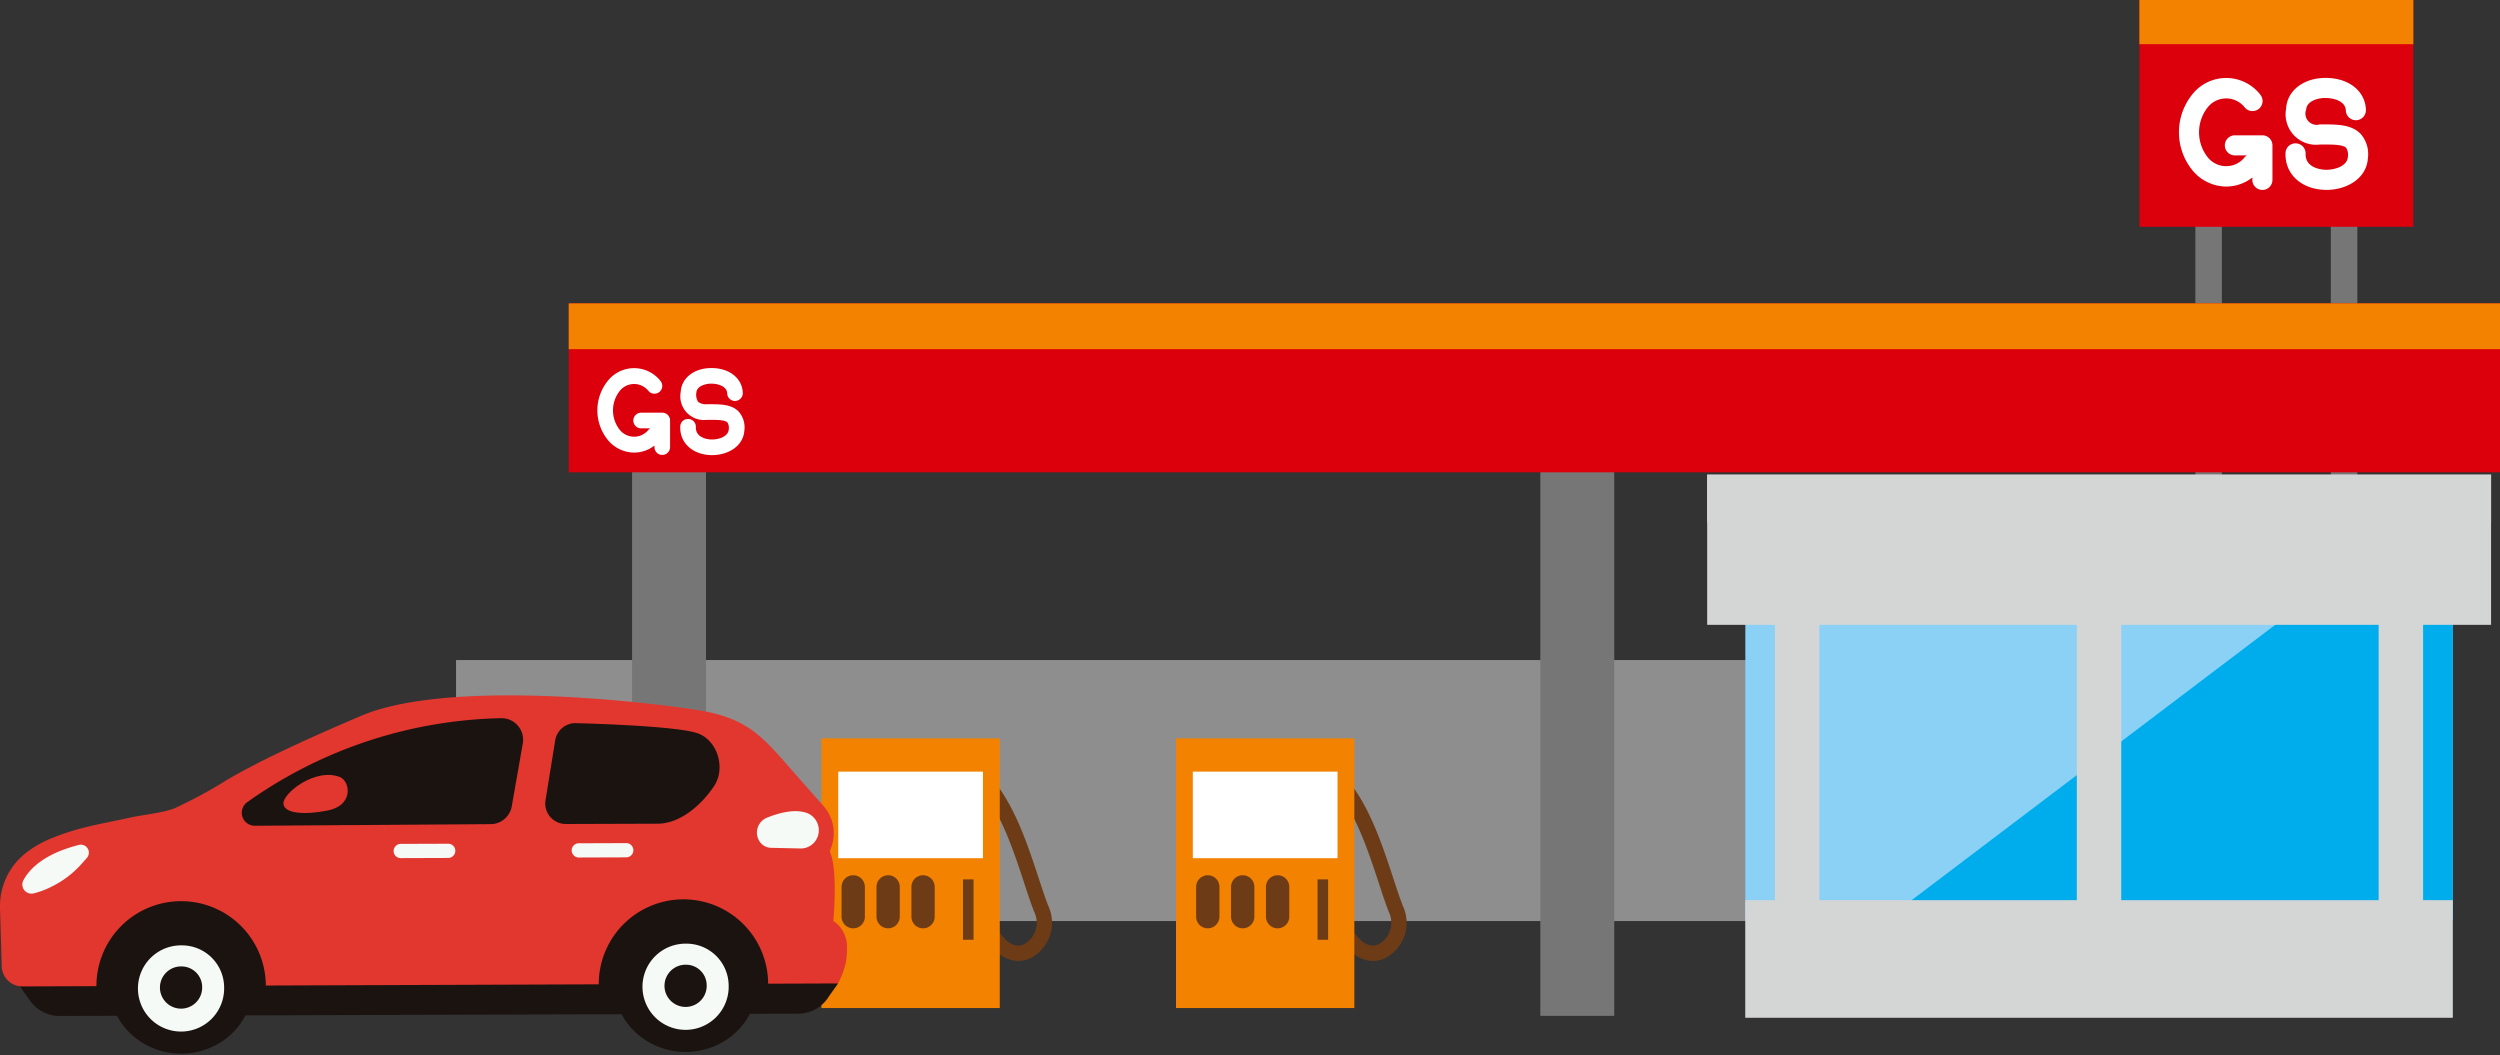
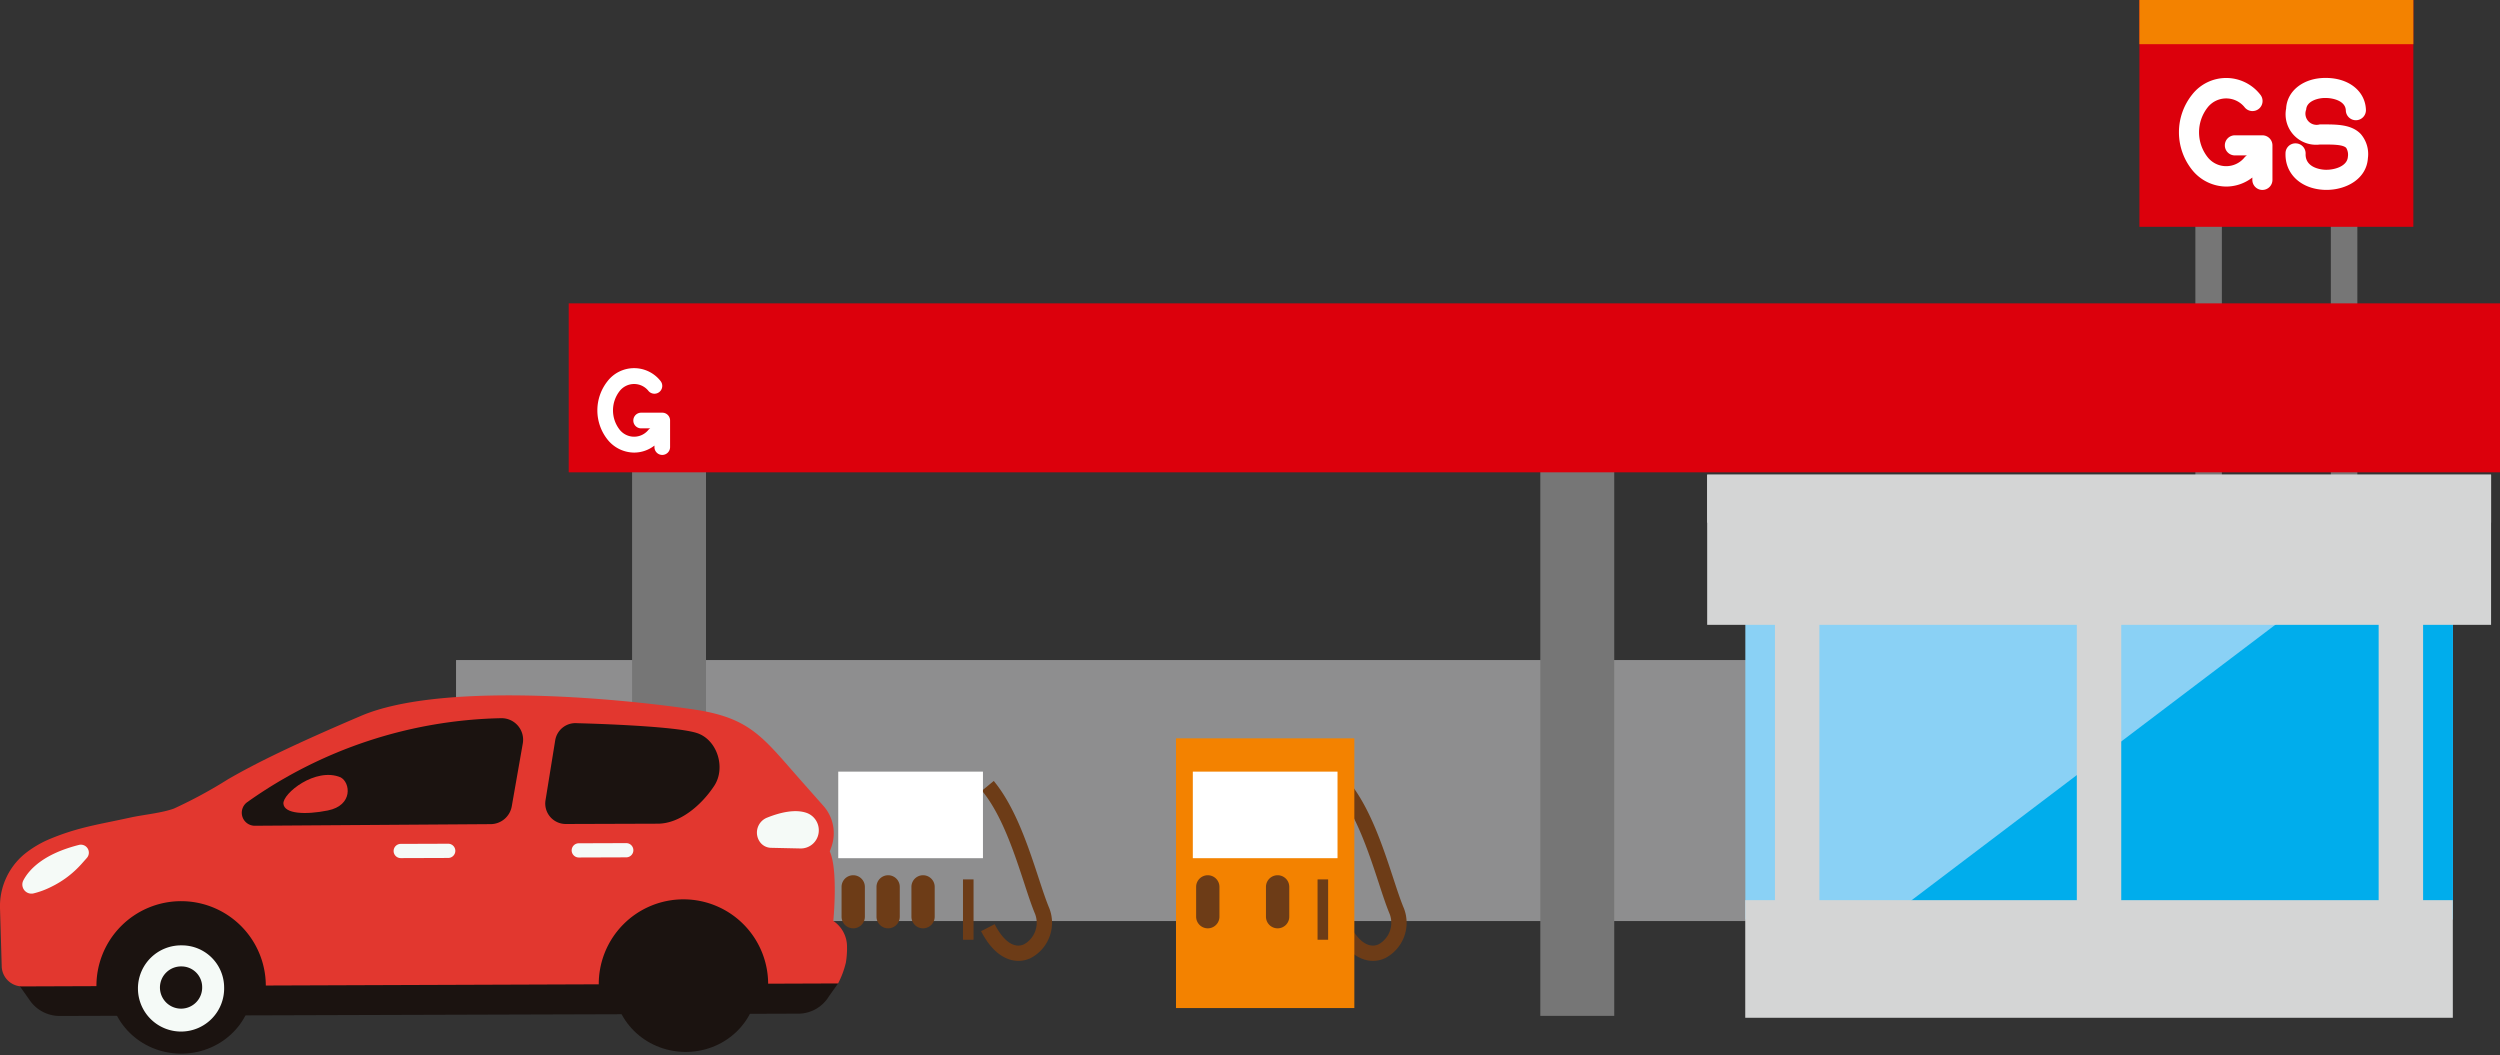
<svg xmlns="http://www.w3.org/2000/svg" width="385.63" height="162.735" viewBox="0 0 385.63 162.735">
  <rect x="0" y="0" width="385.63" height="162.735" fill="#333333" stroke="none" />
  <g id="グループ_153" data-name="グループ 153" transform="translate(-99.483 -344.503)">
    <g id="グループ_151" data-name="グループ 151">
      <g id="グループ_150" data-name="グループ 150">
        <g id="グループ_145" data-name="グループ 145">
          <g id="グループ_143" data-name="グループ 143">
            <rect id="長方形_1565" data-name="長方形 1565" width="4.089" height="110.41" transform="translate(459.023 374.038)" fill="#767676" />
            <rect id="長方形_1566" data-name="長方形 1566" width="4.089" height="110.41" transform="translate(438.122 374.038)" fill="#767676" />
          </g>
          <rect id="長方形_1567" data-name="長方形 1567" width="42.256" height="34.987" transform="translate(429.49 344.503)" fill="#dc000c" />
          <rect id="長方形_1568" data-name="長方形 1568" width="42.256" height="6.815" transform="translate(429.49 344.503)" fill="#f38200" />
          <g id="グループ_144" data-name="グループ 144">
            <path id="パス_390" data-name="パス 390" d="M448.461,365.376h-4.186a1.551,1.551,0,1,0,0,3.1h1.8a1.556,1.556,0,0,0-.328.26,3.644,3.644,0,0,1-5.74,0,6.217,6.217,0,0,1,0-7.653,3.645,3.645,0,0,1,5.74,0,1.551,1.551,0,1,0,2.376-2,6.666,6.666,0,0,0-10.489,0,9.309,9.309,0,0,0,0,11.643,6.808,6.808,0,0,0,5.246,2.554,6.583,6.583,0,0,0,4.032-1.394v.308a1.551,1.551,0,1,0,3.1,0v-5.273A1.551,1.551,0,0,0,448.461,365.376Z" fill="#fff" />
            <path id="パス_391" data-name="パス 391" d="M458.347,373.794c-.141,0-.284,0-.425-.01-3.588-.186-6.01-2.52-5.893-5.675a1.528,1.528,0,0,1,1.608-1.491,1.551,1.551,0,0,1,1.492,1.608c-.081,2.19,2.447,2.433,2.955,2.461,1.414.07,3.462-.5,3.565-2a2.039,2.039,0,0,0-.257-1.368c-.5-.532-2.149-.524-3.61-.521h-.459a4.7,4.7,0,0,1-5.2-5.549c.138-2.768,2.733-4.781,6.2-4.724,3.5.027,6.013,2.051,6.11,4.923a1.555,1.555,0,0,1-1.5,1.6.438.438,0,0,1-.052,0,1.552,1.552,0,0,1-1.55-1.5c-.049-1.507-2.006-1.919-3.034-1.928-1.193-.051-3.011.457-3.079,1.779a1.731,1.731,0,0,0,2.1,2.293l.448,0c2.2.007,4.461-.013,5.884,1.5a4.737,4.737,0,0,1,1.088,3.7C464.525,372.137,461.363,373.794,458.347,373.794Z" fill="#fff" />
          </g>
        </g>
        <rect id="長方形_1569" data-name="長方形 1569" width="208.67" height="40.258" transform="translate(169.828 446.318)" fill="#8e8e8f" />
        <g id="グループ_146" data-name="グループ 146">
          <rect id="長方形_1570" data-name="長方形 1570" width="109.145" height="60.973" transform="translate(368.705 425.336)" fill="#8ad1f5" />
          <path id="パス_392" data-name="パス 392" d="M477.85,486.309V425.336h-6.875l-80.514,60.973Z" fill="#00adec" />
          <path id="パス_393" data-name="パス 393" d="M473.25,483.353V437.4h-6.855v45.955H426.688V437.4h-6.852v45.955H380.127V437.4h-6.854v45.955h-4.582v18.141H477.836V483.353Z" fill="#d4d5d5" />
          <rect id="長方形_1571" data-name="長方形 1571" width="120.918" height="23.166" transform="translate(362.818 417.719)" fill="#d4d5d5" />
          <rect id="長方形_1572" data-name="長方形 1572" width="120.918" height="7.408" transform="translate(362.818 417.719)" fill="#d4d5d5" />
        </g>
        <rect id="長方形_1573" data-name="長方形 1573" width="11.4" height="96.876" transform="translate(196.984 404.327)" fill="#767676" />
        <rect id="長方形_1574" data-name="長方形 1574" width="11.402" height="96.876" transform="translate(337.08 404.327)" fill="#767676" />
        <rect id="長方形_1575" data-name="長方形 1575" width="297.904" height="26.064" transform="translate(187.209 391.296)" fill="#dc000c" />
-         <rect id="長方形_1576" data-name="長方形 1576" width="297.904" height="7.066" transform="translate(187.209 391.296)" fill="#f38200" />
        <g id="グループ_147" data-name="グループ 147">
          <path id="パス_394" data-name="パス 394" d="M256.58,492.721c-1.871,0-4.027-1.2-5.766-4.584l2.1-1.078c1.375,2.673,3.025,3.8,4.537,3.1a3.8,3.8,0,0,0,1.7-4.662c-.541-1.289-1.08-2.93-1.7-4.83-1.541-4.688-3.459-10.518-6.5-14.2l1.822-1.5c3.321,4.021,5.315,10.088,6.918,14.961.608,1.853,1.135,3.451,1.639,4.65a6.15,6.15,0,0,1-2.879,7.721A4.425,4.425,0,0,1,256.58,492.721Z" fill="#6d3c17" />
-           <rect id="長方形_1577" data-name="長方形 1577" width="27.51" height="41.602" transform="translate(226.189 458.395)" fill="#f38200" />
          <rect id="長方形_1578" data-name="長方形 1578" width="22.32" height="13.352" transform="translate(228.785 463.529)" fill="#fff" />
          <path id="パス_395" data-name="パス 395" d="M232.891,485.9a1.8,1.8,0,0,1-1.8,1.8h0a1.794,1.794,0,0,1-1.795-1.8v-4.589a1.794,1.794,0,0,1,1.795-1.8h0a1.8,1.8,0,0,1,1.8,1.8Z" fill="#6d3c17" />
          <path id="パス_396" data-name="パス 396" d="M238.275,485.9a1.793,1.793,0,0,1-1.795,1.8h0a1.8,1.8,0,0,1-1.795-1.8v-4.589a1.8,1.8,0,0,1,1.795-1.8h0a1.793,1.793,0,0,1,1.795,1.8Z" fill="#6d3c17" />
          <path id="パス_397" data-name="パス 397" d="M243.662,485.9a1.8,1.8,0,0,1-1.795,1.8h0a1.794,1.794,0,0,1-1.795-1.8v-4.589a1.794,1.794,0,0,1,1.795-1.8h0a1.8,1.8,0,0,1,1.795,1.8Z" fill="#6d3c17" />
          <rect id="長方形_1579" data-name="長方形 1579" width="1.629" height="9.309" transform="translate(248.025 480.152)" fill="#6d3c17" />
        </g>
        <g id="グループ_148" data-name="グループ 148">
          <path id="パス_398" data-name="パス 398" d="M311.271,492.721c-1.867,0-4.025-1.2-5.763-4.584l2.1-1.078c1.375,2.673,3.026,3.8,4.539,3.1a3.8,3.8,0,0,0,1.7-4.662c-.541-1.289-1.08-2.93-1.7-4.83-1.541-4.688-3.46-10.518-6.5-14.2l1.823-1.5c3.316,4.021,5.314,10.088,6.916,14.961.607,1.853,1.134,3.451,1.638,4.65a6.146,6.146,0,0,1-2.881,7.721A4.412,4.412,0,0,1,311.271,492.721Z" fill="#6d3c17" />
          <rect id="長方形_1580" data-name="長方形 1580" width="27.51" height="41.602" transform="translate(280.883 458.395)" fill="#f38200" />
          <rect id="長方形_1581" data-name="長方形 1581" width="22.32" height="13.352" transform="translate(283.478 463.529)" fill="#fff" />
          <path id="パス_399" data-name="パス 399" d="M287.584,485.9a1.8,1.8,0,0,1-1.8,1.8h0a1.8,1.8,0,0,1-1.795-1.8v-4.589a1.8,1.8,0,0,1,1.795-1.8h0a1.8,1.8,0,0,1,1.8,1.8Z" fill="#6d3c17" />
-           <path id="パス_400" data-name="パス 400" d="M292.969,485.9a1.794,1.794,0,0,1-1.795,1.8h0a1.8,1.8,0,0,1-1.8-1.8v-4.589a1.8,1.8,0,0,1,1.8-1.8h0a1.794,1.794,0,0,1,1.795,1.8Z" fill="#6d3c17" />
          <path id="パス_401" data-name="パス 401" d="M298.355,485.9a1.794,1.794,0,0,1-1.8,1.8h0a1.793,1.793,0,0,1-1.794-1.8v-4.589a1.793,1.793,0,0,1,1.794-1.8h0a1.794,1.794,0,0,1,1.8,1.8Z" fill="#6d3c17" />
          <rect id="長方形_1582" data-name="長方形 1582" width="1.629" height="9.309" transform="translate(302.719 480.152)" fill="#6d3c17" />
        </g>
        <g id="グループ_149" data-name="グループ 149">
          <path id="パス_402" data-name="パス 402" d="M201.639,408.161h-3.256a1.209,1.209,0,0,0,0,2.418h1.4a1.082,1.082,0,0,0-.256.2,2.837,2.837,0,0,1-4.465,0,4.842,4.842,0,0,1,0-5.953,2.832,2.832,0,0,1,4.465,0,1.206,1.206,0,0,0,1.848-1.549,5.184,5.184,0,0,0-8.16,0,7.248,7.248,0,0,0,0,9.055,5.3,5.3,0,0,0,4.082,1.984,5.121,5.121,0,0,0,3.135-1.084v.238a1.206,1.206,0,1,0,2.412,0v-4.1A1.2,1.2,0,0,0,201.639,408.161Z" fill="#fff" />
-           <path id="パス_403" data-name="パス 403" d="M209.326,414.708c-.111,0-.221,0-.33-.008-2.789-.145-4.676-1.957-4.584-4.412a1.188,1.188,0,0,1,1.252-1.158,1.2,1.2,0,0,1,1.158,1.25c-.062,1.7,1.906,1.892,2.3,1.912,1.1.052,2.695-.385,2.772-1.557a1.564,1.564,0,0,0-.2-1.062c-.388-.414-1.674-.407-2.81-.407h-.356a3.657,3.657,0,0,1-4.043-4.314c.106-2.152,2.125-3.721,4.823-3.674,2.722.023,4.677,1.6,4.753,3.828a1.208,1.208,0,0,1-1.168,1.246.12.12,0,0,1-.039,0,1.2,1.2,0,0,1-1.2-1.166c-.043-1.172-1.562-1.494-2.363-1.5-.928-.037-2.34.358-2.393,1.387a2.015,2.015,0,0,0,.284,1.428,2.046,2.046,0,0,0,1.349.355l.35,0c1.713,0,3.469-.008,4.576,1.168a3.7,3.7,0,0,1,.846,2.881C214.131,413.421,211.672,414.708,209.326,414.708Z" fill="#fff" />
        </g>
      </g>
    </g>
    <g id="グループ_152" data-name="グループ 152">
      <path id="パス_404" data-name="パス 404" d="M101.448,495.079l2.653,3.763a5.6,5.6,0,0,0,4.524,2.375l105.881-.328,8.305-.028a5.547,5.547,0,0,0,4.546-2.687l1.4-1.972L210.2,481.963l-63.556-3.521-40.03,5.861Z" fill="#1b1310" />
      <path id="パス_405" data-name="パス 405" d="M228.76,496.2a13.607,13.607,0,0,0,1.2-3.22,13.306,13.306,0,0,0,.178-2.462,4.773,4.773,0,0,0-2.113-3.959h0s.766-7.872-.548-10.725c0,0,.137-.339.307-.859a6.332,6.332,0,0,0-1.284-6.158l-3.427-3.873c-5.915-6.683-7.782-9.714-16.612-11.011-13.353-1.962-39.332-4.1-51.269.985-10.691,4.558-16.385,7.385-20.533,9.786a72.227,72.227,0,0,1-8.339,4.518c-1.88.694-4.78.959-6.743,1.393-4.7,1.038-7.964,1.456-12.363,3.285a16.081,16.081,0,0,0-4.024,2.4,10.475,10.475,0,0,0-3.7,8.5l.259,8.785a3.184,3.184,0,0,0,3.127,3.075Z" fill="#e2372f" />
      <path id="パス_406" data-name="パス 406" d="M217.806,470.627c1.891-.759,4.336-1.4,6.191-.7a2.846,2.846,0,0,1,1.768,2.984c-.005.036-.009.073-.014.109a2.773,2.773,0,0,1-2.82,2.36l-4.523-.1a2.15,2.15,0,0,1-1.643-.82h0A2.481,2.481,0,0,1,217.806,470.627Z" fill="#f5faf7" />
      <path id="パス_407" data-name="パス 407" d="M103.365,480.424c.808-1.527,2.914-3.914,8.363-5.293a.925.925,0,0,1,.924,1.509l-.795.894a14.756,14.756,0,0,1-4.6,3.488,12.483,12.483,0,0,1-2.7,1A1.1,1.1,0,0,1,103.365,480.424Z" fill="#f5faf7" stroke="#f5faf7" stroke-miterlimit="10" stroke-width="0.609" />
      <path id="パス_408" data-name="パス 408" d="M207,457.582c-3.571-1.178-18.491-1.524-18.491-1.524a3.162,3.162,0,0,0-3.384,2.643l-1.495,9.244a3.158,3.158,0,0,0,3.128,3.661l14.194-.047c3.417-.011,6.68-2.844,8.591-5.676.045-.066.089-.133.133-.2C211.461,462.921,210.122,458.613,207,457.582Z" fill="#1b1310" />
      <path id="パス_409" data-name="パス 409" d="M176.828,455.285a70.014,70.014,0,0,0-39.21,12.952,2.007,2.007,0,0,0,1.18,3.64l36.371-.249a3.326,3.326,0,0,0,3.255-2.752l1.7-9.688A3.325,3.325,0,0,0,176.828,455.285Z" fill="#1b1310" />
      <path id="パス_410" data-name="パス 410" d="M143.2,468.483c-.145-1.57,4.964-5.694,8.823-4.074,1.517.8,1.948,4.32-1.968,5.11C146.613,470.213,143.34,470.053,143.2,468.483Z" fill="#e2372f" />
-       <path id="パス_411" data-name="パス 411" d="M161.3,476.868l7.325-.024a1.1,1.1,0,0,0,1.093-1.1h0a1.1,1.1,0,0,0-1.1-1.094l-7.326.025a1.1,1.1,0,0,0-1.093,1.1h0A1.1,1.1,0,0,0,161.3,476.868Z" fill="#f5faf7" />
+       <path id="パス_411" data-name="パス 411" d="M161.3,476.868l7.325-.024a1.1,1.1,0,0,0,1.093-1.1h0a1.1,1.1,0,0,0-1.1-1.094l-7.326.025a1.1,1.1,0,0,0-1.093,1.1h0A1.1,1.1,0,0,0,161.3,476.868" fill="#f5faf7" />
      <path id="パス_412" data-name="パス 412" d="M188.764,476.775l7.325-.025a1.1,1.1,0,0,0,1.093-1.1h0a1.1,1.1,0,0,0-1.1-1.094l-7.325.025a1.1,1.1,0,0,0-1.093,1.1h0A1.1,1.1,0,0,0,188.764,476.775Z" fill="#f5faf7" />
      <path id="パス_413" data-name="パス 413" d="M191.844,496.857c0-.106,0-.211,0-.317a13.065,13.065,0,1,1,26.119.229Z" fill="#1b1310" />
      <path id="パス_414" data-name="パス 414" d="M114.359,497.12c0-.106,0-.211,0-.317a13.064,13.064,0,1,1,26.118.228Z" fill="#1b1310" />
      <ellipse id="楕円形_49" data-name="楕円形 49" cx="10.616" cy="11.075" rx="10.616" ry="11.075" transform="translate(193.965 506.553) rotate(-88.91)" fill="#1b1310" />
-       <path id="パス_415" data-name="パス 415" d="M211.881,496.557a6.648,6.648,0,1,1-6.52-6.493A6.508,6.508,0,0,1,211.881,496.557Z" fill="#f5faf7" />
      <path id="パス_416" data-name="パス 416" d="M208.493,496.492a3.256,3.256,0,1,1-3.193-3.18A3.188,3.188,0,0,1,208.493,496.492Z" fill="#1b1310" />
      <ellipse id="楕円形_50" data-name="楕円形 50" cx="10.617" cy="11.075" rx="10.617" ry="11.075" transform="matrix(0.019, -1, 1, 0.019, 116.14, 506.818)" fill="#1b1310" />
      <path id="パス_417" data-name="パス 417" d="M134.056,496.821a6.648,6.648,0,1,1-6.52-6.493A6.509,6.509,0,0,1,134.056,496.821Z" fill="#f5faf7" />
      <path id="パス_418" data-name="パス 418" d="M130.668,496.756a3.257,3.257,0,1,1-3.194-3.18A3.189,3.189,0,0,1,130.668,496.756Z" fill="#1b1310" />
    </g>
  </g>
</svg>